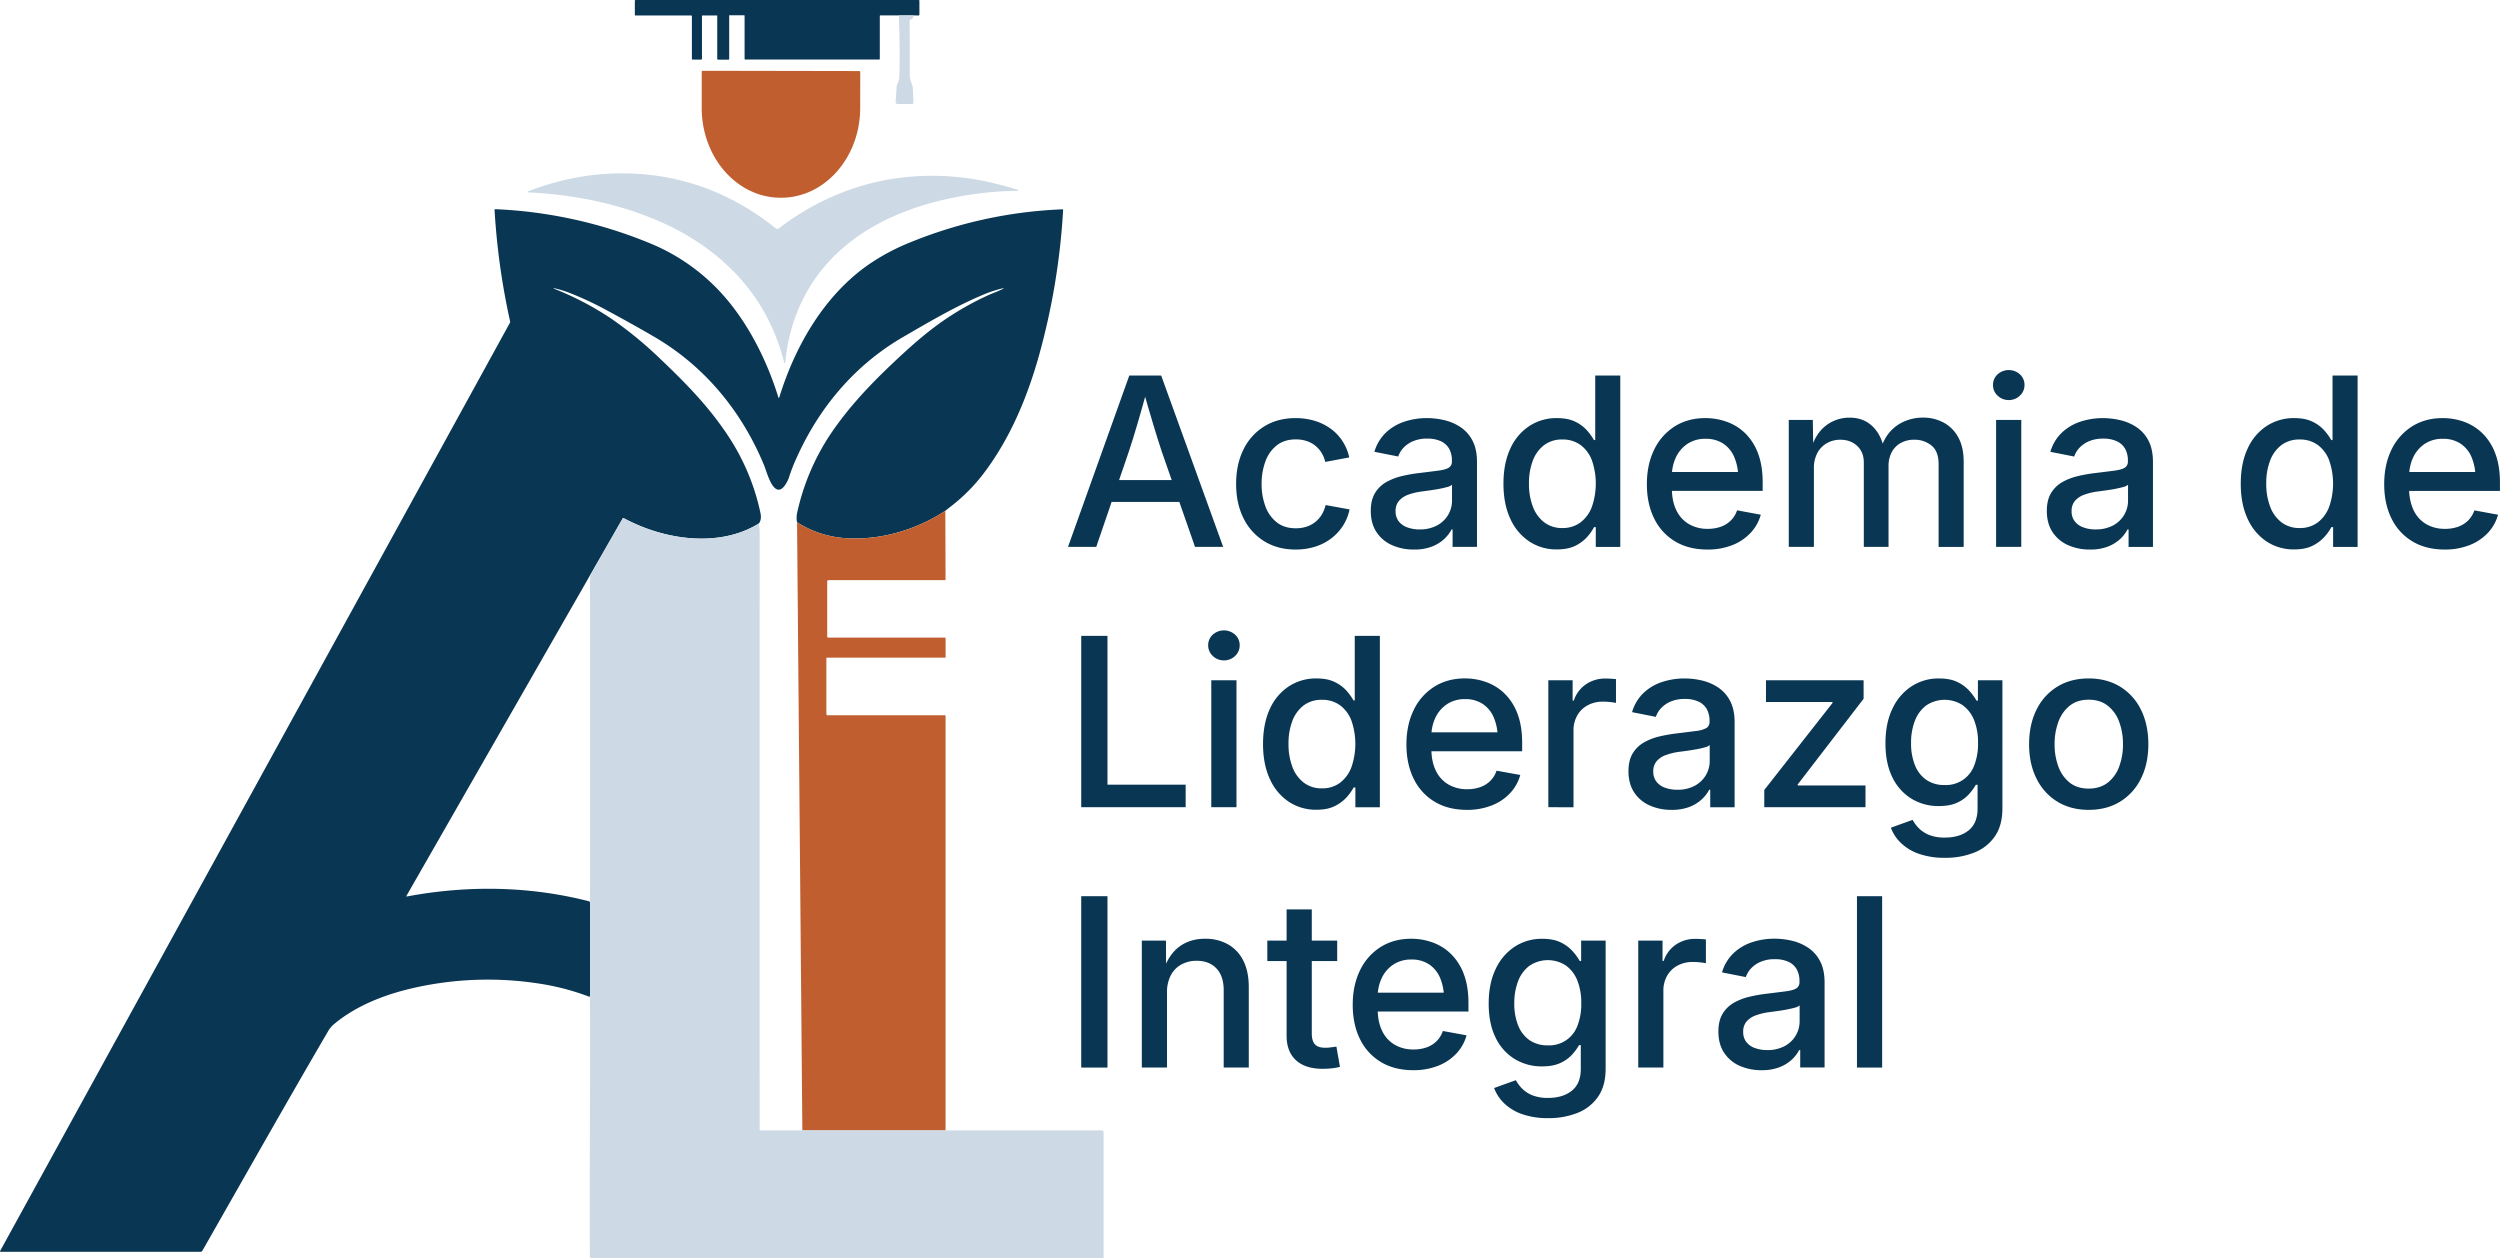
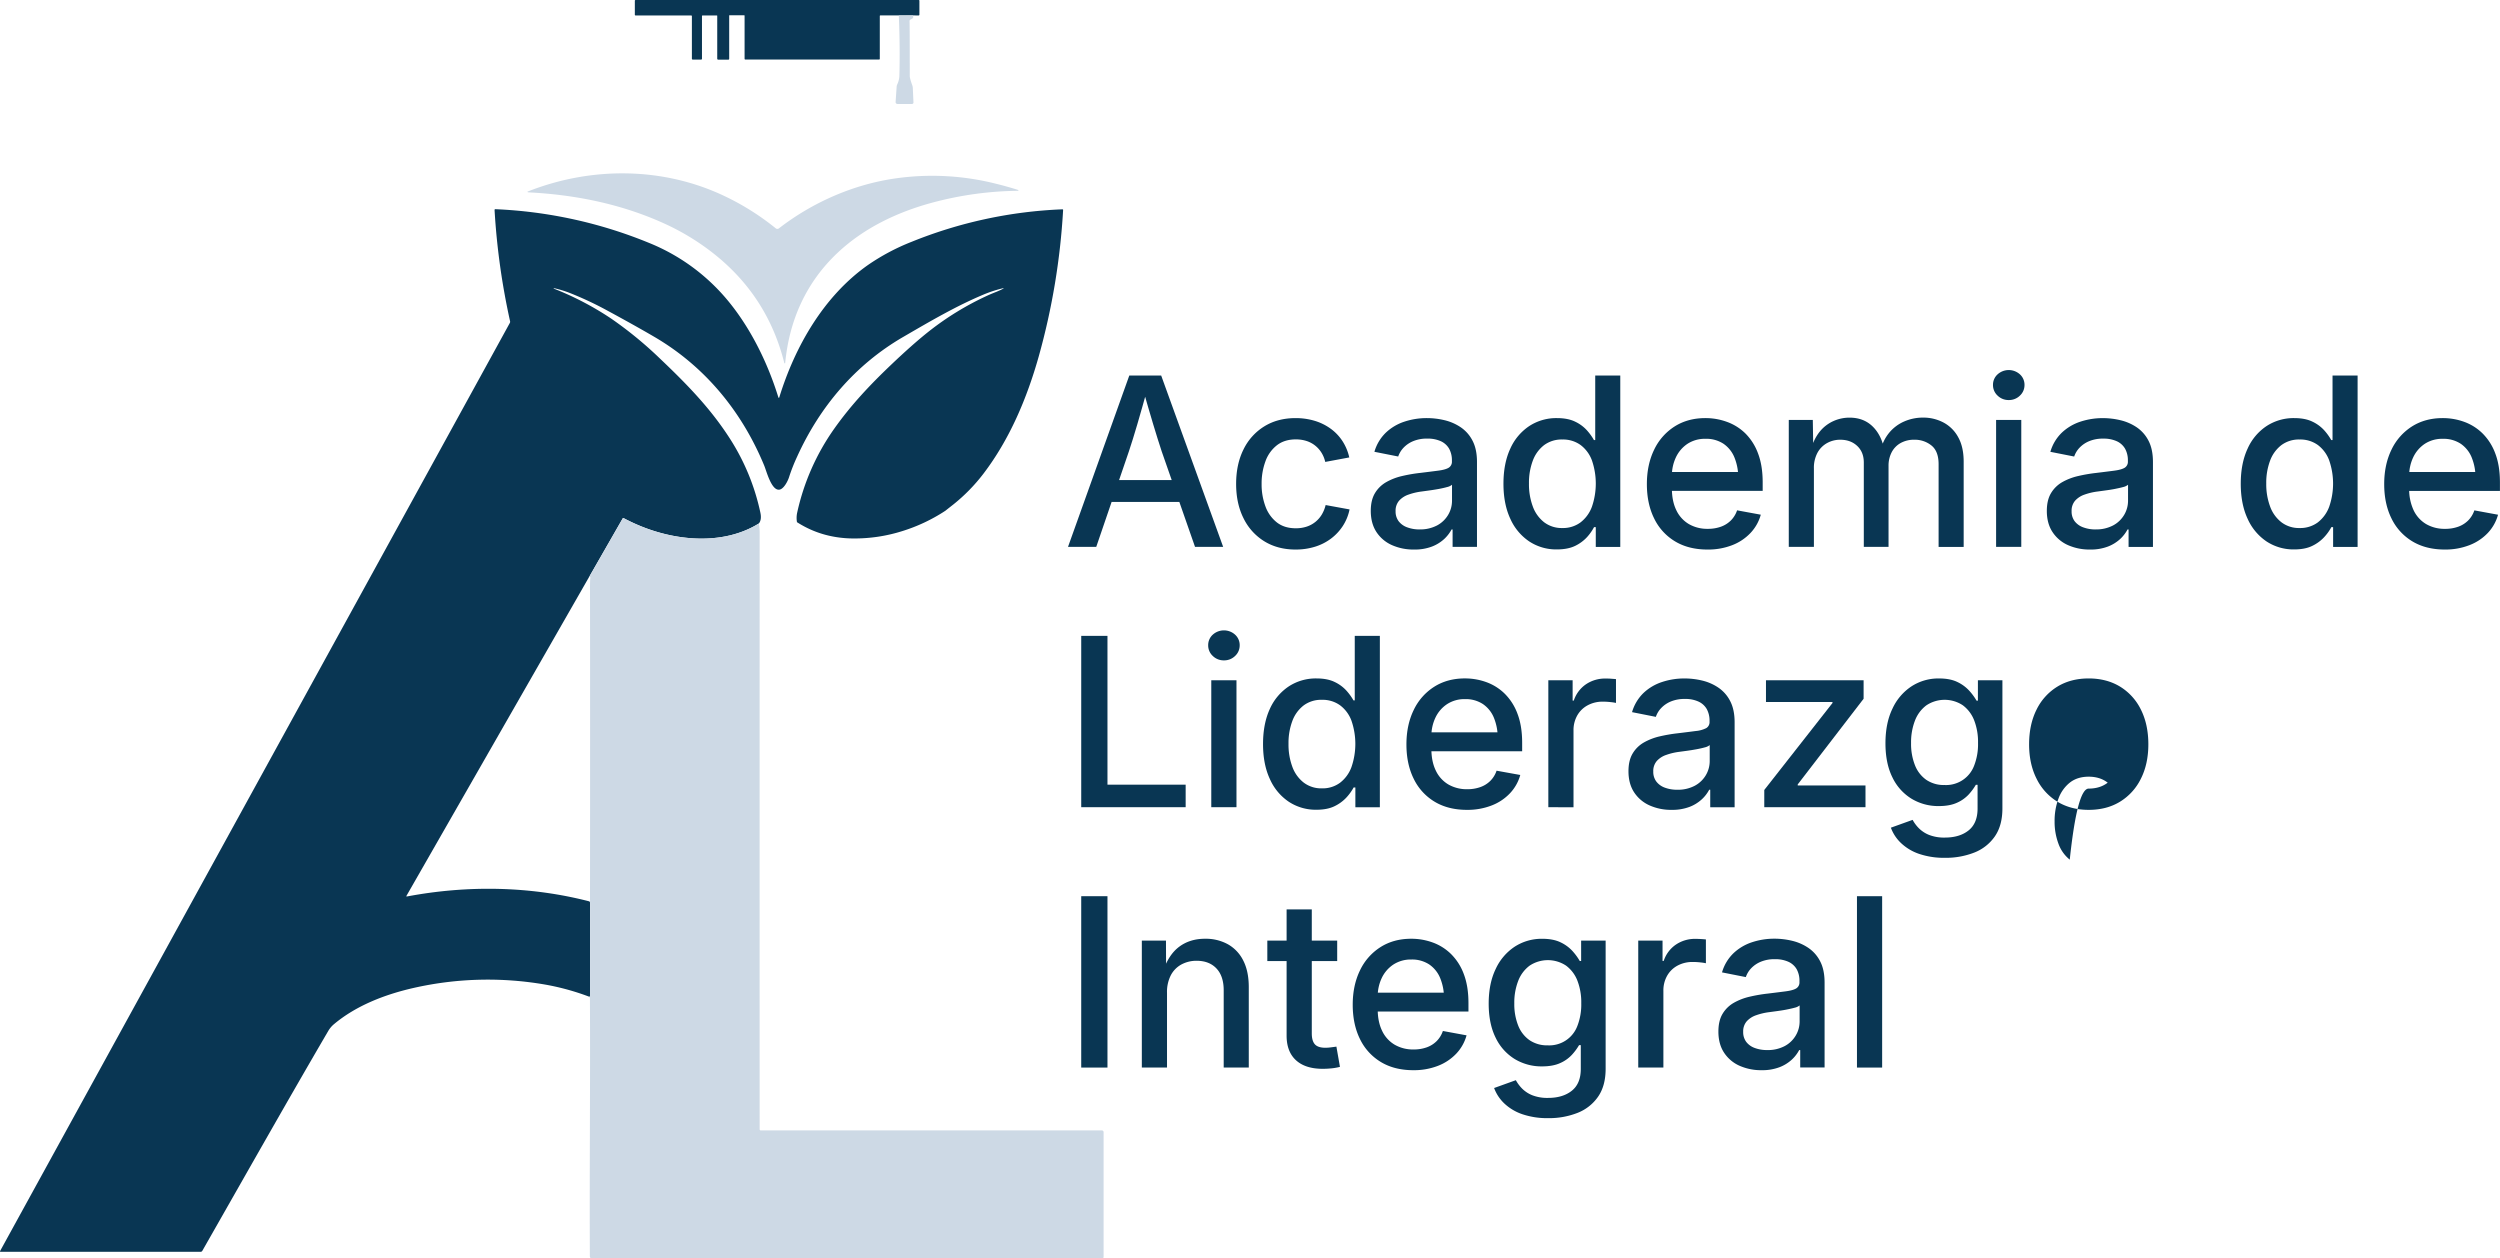
<svg xmlns="http://www.w3.org/2000/svg" viewBox="0 0 1954.91 983.98">
  <defs>
    <style>.cls-1{fill:#093653;}.cls-2{fill:#cdd9e5;}.cls-3{fill:#c05e2f;}</style>
  </defs>
  <g id="Capa_2" data-name="Capa 2">
    <g id="Capa_1-2" data-name="Capa 1">
      <path class="cls-1" d="M835.14,427.65l47.93-134H908l48.47,134h-22l-26.08-74.72q-3.06-9.27-6.7-21.36t-8.5-29.27h4.5q-4.77,17.26-8.36,29.5t-6.57,21.13l-25.54,74.72Zm26.17-35.16V375.41h69.06v17.08Z" />
      <path class="cls-1" d="M1013.09,429.72q-13.94,0-24.41-6.43a43.45,43.45,0,0,1-16.27-18q-5.8-11.56-5.8-26.85,0-15.46,5.8-27.06a43.4,43.4,0,0,1,16.27-18q10.47-6.44,24.41-6.43a51.21,51.21,0,0,1,14.93,2.11,41.79,41.79,0,0,1,12.45,6.12,36.6,36.6,0,0,1,9.27,9.71,39.32,39.32,0,0,1,5.35,12.81l-18.8,3.51a23,23,0,0,0-2.92-7.19,22.05,22.05,0,0,0-4.95-5.58,21.26,21.26,0,0,0-6.74-3.6,27,27,0,0,0-8.41-1.25q-8.89,0-14.83,4.63a27.8,27.8,0,0,0-8.9,12.49,50,50,0,0,0-3,17.76,49.11,49.11,0,0,0,3,17.54,28,28,0,0,0,8.85,12.45q5.9,4.64,14.88,4.63a26.63,26.63,0,0,0,8.55-1.3,21.44,21.44,0,0,0,6.78-3.69,21.84,21.84,0,0,0,5-5.75,26.58,26.58,0,0,0,3-7.42l18.71,3.42a37.52,37.52,0,0,1-5.31,13,39,39,0,0,1-9.31,9.9,41,41,0,0,1-12.49,6.29A50.69,50.69,0,0,1,1013.09,429.72Z" />
      <path class="cls-1" d="M1105.62,429.72a41.27,41.27,0,0,1-17.17-3.46,28,28,0,0,1-12.1-10.21q-4.44-6.75-4.45-16.54,0-8.46,3.28-13.9A24.15,24.15,0,0,1,1084,377a46.13,46.13,0,0,1,12.36-4.76,119.94,119.94,0,0,1,14.08-2.43q8.89-1.08,14.34-1.8c3.63-.48,6.29-1.22,8-2.24a5.4,5.4,0,0,0,2.56-5v-.54a18.69,18.69,0,0,0-2.15-9.31,14.33,14.33,0,0,0-6.48-5.89,24.54,24.54,0,0,0-10.61-2.06,27.68,27.68,0,0,0-11.06,2,22,22,0,0,0-7.6,5.21,18.76,18.76,0,0,0-4.09,6.79l-18.61-3.68a33.86,33.86,0,0,1,8.86-14.89,38.44,38.44,0,0,1,14.43-8.63,55.34,55.34,0,0,1,17.89-2.83,59,59,0,0,1,13.54,1.62,38.73,38.73,0,0,1,12.67,5.48,28.17,28.17,0,0,1,9.31,10.52q3.51,6.66,3.51,16.73v66.36h-19.07V414h-.8a28.11,28.11,0,0,1-5.76,7.47,30.06,30.06,0,0,1-9.62,5.93A37.73,37.73,0,0,1,1105.62,429.72Zm4.32-15.74a28.27,28.27,0,0,0,13.85-3.14,22.15,22.15,0,0,0,8.63-8.28,21.51,21.51,0,0,0,3-11v-12.5a9.21,9.21,0,0,1-3.86,1.8q-2.88.81-6.57,1.49c-2.45.44-4.88.84-7.28,1.16l-6.29.86a48.58,48.58,0,0,0-10,2.38,17.42,17.42,0,0,0-7.37,4.77,12,12,0,0,0-2.75,8.22,12.6,12.6,0,0,0,2.39,7.83,14.57,14.57,0,0,0,6.61,4.76A27,27,0,0,0,1109.94,414Z" />
      <path class="cls-1" d="M1217.48,429.63a38.33,38.33,0,0,1-21.67-6.25A41.83,41.83,0,0,1,1181,405.62q-5.36-11.5-5.35-27.43t5.39-27.47a41.48,41.48,0,0,1,14.88-17.62,38.68,38.68,0,0,1,21.54-6.16c5.76,0,10.53.94,14.34,2.83a29.12,29.12,0,0,1,9.17,6.79,43.35,43.35,0,0,1,5.44,7.55h1V293.67H1267v134h-19.16V412.18h-1.35A37.94,37.94,0,0,1,1241,420a30.87,30.87,0,0,1-9.26,6.84Q1226,429.62,1217.48,429.63Zm4.23-16.73a22.94,22.94,0,0,0,14.2-4.4,27.37,27.37,0,0,0,8.91-12.23,55.82,55.82,0,0,0,0-36.28,26.5,26.5,0,0,0-8.86-12,23.35,23.35,0,0,0-14.29-4.31,22.94,22.94,0,0,0-14.26,4.4,27.32,27.32,0,0,0-8.81,12.14,49.07,49.07,0,0,0-3,17.89,49.84,49.84,0,0,0,3,17.94,27.53,27.53,0,0,0,8.9,12.37A22.66,22.66,0,0,0,1221.71,412.9Z" />
      <path class="cls-1" d="M1335.18,429.72q-14.75,0-25.35-6.39a42.22,42.22,0,0,1-16.32-17.89q-5.71-11.51-5.71-26.89,0-15.19,5.66-26.84a43.69,43.69,0,0,1,16-18.21q10.33-6.56,24.1-6.56a48.86,48.86,0,0,1,17,3A39.83,39.83,0,0,1,1364.9,339a43,43,0,0,1,9.85,15.65q3.6,9.49,3.6,22.53v6.65h-80.12V369.11h70l-9,4.77a41.14,41.14,0,0,0-2.92-16.05,23.88,23.88,0,0,0-8.63-10.84,24.43,24.43,0,0,0-14-3.86,24.8,24.8,0,0,0-14.17,3.95,25.94,25.94,0,0,0-9,10.52,33.45,33.45,0,0,0-3.15,14.66v9.62q0,10,3.46,17.09a24.9,24.9,0,0,0,9.8,10.83,28.61,28.61,0,0,0,14.79,3.73,29.92,29.92,0,0,0,10.26-1.66,21.09,21.09,0,0,0,7.82-4.9,20.51,20.51,0,0,0,4.85-7.91l18.53,3.41a33.78,33.78,0,0,1-8,14.25,38.93,38.93,0,0,1-14.34,9.58A51.71,51.71,0,0,1,1335.18,429.72Z" />
      <path class="cls-1" d="M1398.76,427.65V328.38h18.79l.36,22.57h-1.53a35.1,35.1,0,0,1,6.75-13.62,29.17,29.17,0,0,1,10.52-8.05,30.42,30.42,0,0,1,12.59-2.7q10.88,0,17.89,6.7t9.26,18.21h-2.61a32.54,32.54,0,0,1,6.75-13.4,31.57,31.57,0,0,1,11.55-8.54,36.3,36.3,0,0,1,14.7-3,33.47,33.47,0,0,1,16,3.87A28,28,0,0,1,1531.3,342q4.23,7.64,4.22,19.06v66.63h-19.6V363q0-10.17-5.62-14.66a20.69,20.69,0,0,0-13.35-4.49,21.31,21.31,0,0,0-10.75,2.6,17.59,17.59,0,0,0-7,7.24,22.61,22.61,0,0,0-2.43,10.66v63.3h-19.34v-66q0-8.1-5.17-12.95T1439,343.85a21,21,0,0,0-10.2,2.56,19.06,19.06,0,0,0-7.56,7.55,24.72,24.72,0,0,0-2.83,12.36v61.33Z" />
      <path class="cls-1" d="M1570.77,312.82a12.12,12.12,0,0,1-8.72-3.46,11.13,11.13,0,0,1-3.6-8.32,10.93,10.93,0,0,1,3.6-8.31,13,13,0,0,1,17.45,0,11,11,0,0,1,3.59,8.31,11.16,11.16,0,0,1-3.59,8.32A12.12,12.12,0,0,1,1570.77,312.82Zm-9.89,114.83V328.38h19.69v99.27Z" />
      <path class="cls-1" d="M1634.26,429.72a41.32,41.32,0,0,1-17.18-3.46A28,28,0,0,1,1605,416.05q-4.46-6.75-4.45-16.54,0-8.46,3.28-13.9a24.15,24.15,0,0,1,8.77-8.59,45.87,45.87,0,0,1,12.36-4.76,120.13,120.13,0,0,1,14.07-2.43q8.91-1.08,14.34-1.8c3.63-.48,6.3-1.22,8-2.24a5.4,5.4,0,0,0,2.56-5v-.54a18.69,18.69,0,0,0-2.16-9.31,14.35,14.35,0,0,0-6.47-5.89,24.6,24.6,0,0,0-10.61-2.06,27.65,27.65,0,0,0-11.06,2,22,22,0,0,0-7.6,5.21,18.62,18.62,0,0,0-4.09,6.79l-18.62-3.68a33.86,33.86,0,0,1,8.86-14.89,38.59,38.59,0,0,1,14.43-8.63,55.4,55.4,0,0,1,17.9-2.83,58.94,58.94,0,0,1,13.53,1.62,38.78,38.78,0,0,1,12.68,5.48,28.17,28.17,0,0,1,9.31,10.52q3.49,6.66,3.5,16.73v66.36h-19.06V414h-.81a28.27,28.27,0,0,1-5.75,7.47,30,30,0,0,1-9.63,5.93A37.68,37.68,0,0,1,1634.26,429.72Zm4.31-15.74a28.25,28.25,0,0,0,13.85-3.14,22.09,22.09,0,0,0,8.63-8.28,21.52,21.52,0,0,0,3-11v-12.5a9.27,9.27,0,0,1-3.87,1.8c-1.92.54-4.1,1-6.56,1.49s-4.89.84-7.28,1.16l-6.3.86a48.33,48.33,0,0,0-10,2.38,17.52,17.52,0,0,0-7.38,4.77,12,12,0,0,0-2.74,8.22,12.6,12.6,0,0,0,2.38,7.83,14.57,14.57,0,0,0,6.61,4.76A27,27,0,0,0,1638.57,414Z" />
      <path class="cls-1" d="M1794,429.63a38.35,38.35,0,0,1-21.67-6.25,41.9,41.9,0,0,1-14.79-17.76q-5.36-11.5-5.35-27.43t5.4-27.47a41.35,41.35,0,0,1,14.88-17.62,38.62,38.62,0,0,1,21.53-6.16q8.64,0,14.34,2.83a29.28,29.28,0,0,1,9.18,6.79,44.43,44.43,0,0,1,5.44,7.55h1V293.67h19.6v134h-19.15V412.18h-1.35a38.4,38.4,0,0,1-5.58,7.78,30.74,30.74,0,0,1-9.26,6.84Q1802.58,429.62,1794,429.63Zm4.23-16.73a23,23,0,0,0,14.21-4.4,27.43,27.43,0,0,0,8.9-12.23,55.64,55.64,0,0,0,0-36.28,26.55,26.55,0,0,0-8.85-12,23.4,23.4,0,0,0-14.3-4.31,22.89,22.89,0,0,0-14.25,4.4,27.17,27.17,0,0,0-8.81,12.14,49.06,49.06,0,0,0-3,17.89,49.83,49.83,0,0,0,3,17.94,27.38,27.38,0,0,0,8.9,12.37A22.61,22.61,0,0,0,1798.27,412.9Z" />
      <path class="cls-1" d="M1911.75,429.72q-14.74,0-25.36-6.39a42.35,42.35,0,0,1-16.32-17.89q-5.71-11.51-5.71-26.89,0-15.19,5.66-26.84a43.75,43.75,0,0,1,16-18.21q10.34-6.56,24.1-6.56a48.86,48.86,0,0,1,17,3,39.83,39.83,0,0,1,14.29,9.12,43,43,0,0,1,9.85,15.65q3.6,9.49,3.6,22.53v6.65h-80.12V369.11h70l-9,4.77a41.14,41.14,0,0,0-2.92-16.05A23.82,23.82,0,0,0,1924.2,347a24.43,24.43,0,0,0-14-3.86,24.75,24.75,0,0,0-14.16,3.95,26,26,0,0,0-9,10.52,33.45,33.45,0,0,0-3.15,14.66v9.62a38.84,38.84,0,0,0,3.46,17.09,24.9,24.9,0,0,0,9.8,10.83,28.62,28.62,0,0,0,14.8,3.73,29.91,29.91,0,0,0,10.25-1.66A21.09,21.09,0,0,0,1930,407a20.53,20.53,0,0,0,4.86-7.91l18.52,3.41a33.86,33.86,0,0,1-8,14.25A39.05,39.05,0,0,1,1931,426.3,51.7,51.7,0,0,1,1911.75,429.72Z" />
      <path class="cls-1" d="M845.48,631.22v-134H866V613.59h61.14v17.63Z" />
      <path class="cls-1" d="M957.07,516.39a12.16,12.16,0,0,1-8.72-3.46,11.12,11.12,0,0,1-3.59-8.32,10.94,10.94,0,0,1,3.59-8.32,13,13,0,0,1,17.45,0,11,11,0,0,1,3.59,8.32,11.16,11.16,0,0,1-3.59,8.32A12.16,12.16,0,0,1,957.07,516.39Zm-9.89,114.83V531.94h19.7v99.28Z" />
      <path class="cls-1" d="M1029.46,633.19a38.33,38.33,0,0,1-21.67-6.25A41.64,41.64,0,0,1,993,609.18q-5.36-11.5-5.35-27.42T993,554.29a41.42,41.42,0,0,1,14.88-17.62,38.66,38.66,0,0,1,21.54-6.16q8.63,0,14.34,2.83a29.23,29.23,0,0,1,9.17,6.79,43.5,43.5,0,0,1,5.44,7.55h1V497.24H1079v134h-19.15V615.75h-1.35a38.61,38.61,0,0,1-5.57,7.78,31,31,0,0,1-9.26,6.83Q1038,633.19,1029.46,633.19Zm4.23-16.72a22.88,22.88,0,0,0,14.2-4.41,27.17,27.17,0,0,0,8.9-12.23,55.73,55.73,0,0,0,0-36.28,26.47,26.47,0,0,0-8.86-12,23.36,23.36,0,0,0-14.29-4.32,22.88,22.88,0,0,0-14.26,4.41,27.21,27.21,0,0,0-8.81,12.14,49,49,0,0,0-3,17.89,49.91,49.91,0,0,0,3,17.94,27.5,27.5,0,0,0,8.9,12.36A22.66,22.66,0,0,0,1033.69,616.47Z" />
      <path class="cls-1" d="M1147.16,633.28q-14.75,0-25.35-6.38A42.28,42.28,0,0,1,1105.49,609q-5.71-11.52-5.71-26.89,0-15.2,5.66-26.84a43.69,43.69,0,0,1,16-18.21q10.33-6.57,24.09-6.56a48.87,48.87,0,0,1,17,3,39.81,39.81,0,0,1,14.29,9.13,43,43,0,0,1,9.85,15.65q3.6,9.48,3.6,22.52v6.65h-80.12V572.68h70l-9,4.76a41.21,41.21,0,0,0-2.92-16.05,23.91,23.91,0,0,0-8.63-10.83,24.36,24.36,0,0,0-14-3.87,24.8,24.8,0,0,0-14.16,4,25.88,25.88,0,0,0-9,10.52,33.41,33.41,0,0,0-3.15,14.65v9.63q0,10,3.46,17.08a24.87,24.87,0,0,0,9.8,10.84,28.71,28.71,0,0,0,14.79,3.73,29.82,29.82,0,0,0,10.25-1.67,20.92,20.92,0,0,0,7.83-4.9,20.36,20.36,0,0,0,4.85-7.91L1188.8,606a33.9,33.9,0,0,1-8,14.25,38.93,38.93,0,0,1-14.34,9.58A51.92,51.92,0,0,1,1147.16,633.28Z" />
      <path class="cls-1" d="M1210.74,631.22V531.94h19v15.92h.9a24.84,24.84,0,0,1,9.39-12.68,26.53,26.53,0,0,1,15.52-4.58c1.31,0,2.74,0,4.27.13s2.8.2,3.82.32v18.61a39.41,39.41,0,0,0-4.09-.63,52.66,52.66,0,0,0-6.25-.36,24.36,24.36,0,0,0-11.69,2.79,20.43,20.43,0,0,0-8.18,7.86,23.2,23.2,0,0,0-3,11.92v60Z" />
      <path class="cls-1" d="M1307.13,633.28a41.11,41.11,0,0,1-17.17-3.46,28,28,0,0,1-12.1-10.2q-4.45-6.75-4.45-16.55,0-8.45,3.28-13.89a24.07,24.07,0,0,1,8.77-8.59,45.81,45.81,0,0,1,12.36-4.77,122,122,0,0,1,14.08-2.42q8.89-1.08,14.34-1.8a21.89,21.89,0,0,0,8-2.25,5.4,5.4,0,0,0,2.56-5v-.53a18.77,18.77,0,0,0-2.15-9.31,14.27,14.27,0,0,0-6.48-5.89,24.42,24.42,0,0,0-10.61-2.07,27.86,27.86,0,0,0-11.06,2,21.91,21.91,0,0,0-7.6,5.22,18.54,18.54,0,0,0-4.09,6.79l-18.61-3.69a34,34,0,0,1,8.85-14.88,38.43,38.43,0,0,1,14.44-8.63,55.34,55.34,0,0,1,17.89-2.83,59.35,59.35,0,0,1,13.53,1.61,38.5,38.5,0,0,1,12.68,5.49,28.09,28.09,0,0,1,9.31,10.52q3.51,6.66,3.51,16.72v66.37h-19.07V617.55h-.81a28,28,0,0,1-5.75,7.46,29.9,29.9,0,0,1-9.62,5.94A38,38,0,0,1,1307.13,633.28Zm4.32-15.73a28.1,28.1,0,0,0,13.84-3.15,22.16,22.16,0,0,0,8.64-8.27,21.61,21.61,0,0,0,3-11v-12.5a9.28,9.28,0,0,1-3.86,1.8q-2.88.81-6.57,1.48c-2.46.45-4.88.84-7.28,1.17l-6.3.85a48.64,48.64,0,0,0-10,2.39,17.4,17.4,0,0,0-7.37,4.76,12,12,0,0,0-2.75,8.23,12.55,12.55,0,0,0,2.39,7.82,14.54,14.54,0,0,0,6.61,4.77A27,27,0,0,0,1311.45,617.55Z" />
      <path class="cls-1" d="M1379.6,631.22V617.73l53.33-68v-.81h-52v-17h76.34v14.48l-51.52,67v.81h53v17Z" />
      <path class="cls-1" d="M1521,670.78a60.48,60.48,0,0,1-20.28-3.06,38.63,38.63,0,0,1-14.12-8.41,31.48,31.48,0,0,1-8-12.09l17-6.11a29.15,29.15,0,0,0,4.77,6.43,23.91,23.91,0,0,0,8,5.3,32,32,0,0,0,12.5,2.11q11.51,0,18.52-5.62t7-17.13V613.68h-1.35a44.26,44.26,0,0,1-5.62,7.6,27.77,27.77,0,0,1-9.13,6.43q-5.67,2.61-14.21,2.61a40.31,40.31,0,0,1-21.35-5.76,39.52,39.52,0,0,1-14.93-16.68q-5.44-10.92-5.44-26.66t5.44-27a41.76,41.76,0,0,1,14.93-17.53,38.62,38.62,0,0,1,21.53-6.16q8.64,0,14.34,2.78a29.66,29.66,0,0,1,9.31,6.84,44.59,44.59,0,0,1,5.67,7.73h1.07V531.94h19.16V632.11q0,13.41-5.94,21.95a35,35,0,0,1-16.09,12.63A60.67,60.67,0,0,1,1521,670.78Zm-.36-56.92a23.42,23.42,0,0,0,23.11-15.29,45.85,45.85,0,0,0,3-17.62,46.7,46.7,0,0,0-3-17.62,26.64,26.64,0,0,0-8.9-11.83,25.77,25.77,0,0,0-28.55.09,26.76,26.76,0,0,0-8.91,12,46.94,46.94,0,0,0-3,17.4,45.31,45.31,0,0,0,3.06,17.44,25.13,25.13,0,0,0,8.9,11.42A24.49,24.49,0,0,0,1520.6,613.86Z" />
-       <path class="cls-1" d="M1633.27,633.28q-14,0-24.51-6.43a43.39,43.39,0,0,1-16.27-18q-5.81-11.55-5.8-26.84,0-15.46,5.8-27.07a43.4,43.4,0,0,1,16.27-18q10.48-6.42,24.51-6.42t24.59,6.42a43.4,43.4,0,0,1,16.27,18q5.8,11.61,5.8,27.07,0,15.29-5.8,26.84a43.39,43.39,0,0,1-16.27,18Q1647.39,633.29,1633.27,633.28Zm0-16.63q8.89,0,14.88-4.63a27.8,27.8,0,0,0,8.94-12.5,49.22,49.22,0,0,0,3-17.49,49.77,49.77,0,0,0-3-17.67,28,28,0,0,0-8.94-12.54q-6-4.68-14.88-4.68t-14.8,4.68a28.42,28.42,0,0,0-8.85,12.54,49.77,49.77,0,0,0-3,17.67,49.22,49.22,0,0,0,3,17.49,28.18,28.18,0,0,0,8.85,12.5Q1624.37,616.66,1633.27,616.65Z" />
+       <path class="cls-1" d="M1633.27,633.28q-14,0-24.51-6.43a43.39,43.39,0,0,1-16.27-18q-5.81-11.55-5.8-26.84,0-15.46,5.8-27.07a43.4,43.4,0,0,1,16.27-18q10.48-6.42,24.51-6.42t24.59,6.42a43.4,43.4,0,0,1,16.27,18q5.8,11.61,5.8,27.07,0,15.29-5.8,26.84a43.39,43.39,0,0,1-16.27,18Q1647.39,633.29,1633.27,633.28Zm0-16.63q8.89,0,14.88-4.63q-6-4.68-14.88-4.68t-14.8,4.68a28.42,28.42,0,0,0-8.85,12.54,49.77,49.77,0,0,0-3,17.67,49.22,49.22,0,0,0,3,17.49,28.18,28.18,0,0,0,8.85,12.5Q1624.37,616.66,1633.27,616.65Z" />
      <path class="cls-1" d="M866,700.8v134H845.48v-134Z" />
      <path class="cls-1" d="M912.56,776.33v58.45H892.87V735.51h18.88l.09,24.37h-2.51q4.39-13.3,12.77-19.56t20.23-6.25a35.85,35.85,0,0,1,17.85,4.32,29.75,29.75,0,0,1,12,12.72q4.32,8.42,4.32,20.82v62.85H956.89V774.35q0-11-5.62-17t-15.42-6.06a24.79,24.79,0,0,0-12,2.87,20.36,20.36,0,0,0-8.31,8.46A28.59,28.59,0,0,0,912.56,776.33Z" />
      <path class="cls-1" d="M1045.64,735.51v16H991v-16Zm-39.56-24.37h19.69v96.93q0,5.85,2.43,8.55c1.62,1.8,4.38,2.69,8.27,2.69a35,35,0,0,0,4.23-.31c1.68-.21,3.12-.4,4.32-.58l2.78,15.82a42.56,42.56,0,0,1-6.56,1.17,67.85,67.85,0,0,1-6.92.36q-13.59,0-20.91-6.7t-7.33-19.2Z" />
      <path class="cls-1" d="M1105.17,836.85q-14.75,0-25.36-6.39a42.35,42.35,0,0,1-16.32-17.89q-5.7-11.51-5.71-26.89,0-15.18,5.67-26.84a43.6,43.6,0,0,1,16-18.2q10.33-6.57,24.09-6.57a48.78,48.78,0,0,1,17,3,39.76,39.76,0,0,1,14.3,9.13,42.92,42.92,0,0,1,9.85,15.64q3.59,9.5,3.59,22.53V791h-80.12V776.24h70l-9,4.77a41.14,41.14,0,0,0-2.92-16,23.88,23.88,0,0,0-8.63-10.84,24.44,24.44,0,0,0-14-3.86,24.87,24.87,0,0,0-14.16,4,26,26,0,0,0-9,10.52,33.48,33.48,0,0,0-3.14,14.66V789q0,10,3.46,17.09a24.84,24.84,0,0,0,9.8,10.83,28.61,28.61,0,0,0,14.79,3.73A29.87,29.87,0,0,0,1115.6,819a20.93,20.93,0,0,0,7.82-4.9,20.53,20.53,0,0,0,4.86-7.91l18.52,3.41a33.85,33.85,0,0,1-8,14.26,39.2,39.2,0,0,1-14.34,9.57A51.79,51.79,0,0,1,1105.17,836.85Z" />
      <path class="cls-1" d="M1210.74,874.35a60.43,60.43,0,0,1-20.28-3.06,38.54,38.54,0,0,1-14.12-8.41,31.78,31.78,0,0,1-8-12.09l17-6.12a29.17,29.17,0,0,0,4.76,6.43,23.93,23.93,0,0,0,8,5.31,32.11,32.11,0,0,0,12.5,2.11q11.5,0,18.52-5.62t7-17.13V817.25h-1.34a43.77,43.77,0,0,1-5.63,7.59,27.58,27.58,0,0,1-9.12,6.43q-5.67,2.61-14.21,2.61a40.45,40.45,0,0,1-21.36-5.75,39.55,39.55,0,0,1-14.92-16.68q-5.44-10.94-5.44-26.66t5.44-27a41.8,41.8,0,0,1,14.92-17.53,38.76,38.76,0,0,1,21.54-6.16c5.76,0,10.53.93,14.34,2.79a29.64,29.64,0,0,1,9.31,6.83,44.91,44.91,0,0,1,5.66,7.74h1.08V735.51h19.16V835.68q0,13.4-5.94,21.94a35,35,0,0,1-16.09,12.63A60.67,60.67,0,0,1,1210.74,874.35Zm-.36-56.92a23.44,23.44,0,0,0,23.11-15.29,46.07,46.07,0,0,0,3-17.62,47,47,0,0,0-3-17.63,26.61,26.61,0,0,0-8.91-11.82,25.77,25.77,0,0,0-28.55.09,26.76,26.76,0,0,0-8.9,12,46.87,46.87,0,0,0-3,17.4,45.31,45.31,0,0,0,3.06,17.44,25.12,25.12,0,0,0,8.9,11.42A24.49,24.49,0,0,0,1210.38,817.43Z" />
      <path class="cls-1" d="M1281.05,834.78V735.51h19v15.92h.9a24.71,24.71,0,0,1,9.39-12.68,26.53,26.53,0,0,1,15.51-4.59c1.32,0,2.75.05,4.27.14s2.81.19,3.83.31v18.61a39.89,39.89,0,0,0-4.09-.63,55,55,0,0,0-6.25-.36A24.36,24.36,0,0,0,1311.9,755a20.47,20.47,0,0,0-8.19,7.87,23.28,23.28,0,0,0-3,11.91v60Z" />
      <path class="cls-1" d="M1377.45,836.85a41.32,41.32,0,0,1-17.18-3.46,28,28,0,0,1-12.09-10.21q-4.46-6.75-4.45-16.54,0-8.46,3.28-13.9a24.13,24.13,0,0,1,8.77-8.58,45.56,45.56,0,0,1,12.36-4.77,120.13,120.13,0,0,1,14.07-2.43q8.91-1.08,14.34-1.8c3.63-.48,6.3-1.22,8-2.24a5.4,5.4,0,0,0,2.56-5v-.54A18.69,18.69,0,0,0,1405,758a14.3,14.3,0,0,0-6.47-5.89,24.6,24.6,0,0,0-10.61-2.06,27.65,27.65,0,0,0-11.06,2,22,22,0,0,0-7.6,5.21,18.62,18.62,0,0,0-4.09,6.79l-18.62-3.68a33.86,33.86,0,0,1,8.86-14.88,38.49,38.49,0,0,1,14.43-8.64,55.4,55.4,0,0,1,17.9-2.83,58.94,58.94,0,0,1,13.53,1.62,38.59,38.59,0,0,1,12.68,5.49,28,28,0,0,1,9.31,10.52q3.49,6.64,3.5,16.72v66.36h-19.06V821.11h-.81a28.27,28.27,0,0,1-5.75,7.47,30,30,0,0,1-9.63,5.93A37.68,37.68,0,0,1,1377.45,836.85Zm4.31-15.74a28.25,28.25,0,0,0,13.85-3.14,22.09,22.09,0,0,0,8.63-8.28,21.49,21.49,0,0,0,3-11v-12.5a9.27,9.27,0,0,1-3.87,1.8c-1.92.54-4.1,1-6.56,1.49s-4.89.84-7.28,1.17l-6.3.85a48.33,48.33,0,0,0-10,2.38,17.52,17.52,0,0,0-7.38,4.77,12,12,0,0,0-2.74,8.23,12.59,12.59,0,0,0,2.38,7.82,14.5,14.5,0,0,0,6.61,4.76A27,27,0,0,0,1381.76,821.11Z" />
      <path class="cls-1" d="M1471.77,700.8v134h-19.69v-134Z" />
      <path class="cls-1" d="M714,12.06l-11.15,0-14.45,0a.43.43,0,0,0-.43.43h0V46a.58.58,0,0,1-.58.58H582.85a.61.61,0,0,1-.61-.61V12.31a.39.39,0,0,0-.39-.38H570.41a.21.21,0,0,0-.21.21h0V46a.67.67,0,0,1-.66.66h-7.91a.77.77,0,0,1-.78-.78h0V12.39a.3.3,0,0,0-.31-.3H549.37a.45.45,0,0,0-.45.45V45.93a.68.68,0,0,1-.69.68h-6.49a.7.7,0,0,1-.71-.7V12.64a.55.55,0,0,0-.55-.55H497a.58.58,0,0,1-.58-.58h0V.6A.6.6,0,0,1,497,0H718.4a.54.54,0,0,1,.54.54V11.48a.6.6,0,0,1-.6.6h0Z" />
      <path class="cls-2" d="M714,12.06l.11,1.33a1,1,0,0,1-.47.93l-1.83,1.1a1.23,1.23,0,0,0-.59,1.23q.18,1.38.18,42.77,0,1.83,2,7.4a7.35,7.35,0,0,1,.38,1.92l.52,11.35a1.16,1.16,0,0,1-1.1,1.22h-11.4a1.46,1.46,0,0,1-1.47-1.46.34.34,0,0,1,0-.1l.82-12a4.52,4.52,0,0,1,.42-1.65,17.22,17.22,0,0,0,1.7-6.45q.62-21.87-.42-47.57Z" />
-       <path class="cls-3" d="M671.89,55.56a.8.8,0,0,1,.8.8l-.05,28.12c-.07,38.8-27.81,70.21-61.95,70.15h-.28c-34.14-.06-61.76-31.57-61.69-70.37l0-28.12a.8.8,0,0,1,.8-.8Z" />
      <path class="cls-2" d="M796.12,148.53a.34.34,0,0,1-.1.67,268.35,268.35,0,0,0-67.11,9.29c-27.19,7.34-53.27,19.77-73.85,39.1-24.61,23.12-37.85,52.7-41.06,86.2a.36.36,0,0,1-.39.33.35.35,0,0,1-.32-.28q-12.93-51.79-54.55-85a187.34,187.34,0,0,0-39.91-24.33c-33.19-15-69.1-22.28-105.83-24.11a.17.17,0,0,1-.12,0,2.13,2.13,0,0,0-.3-.21.21.21,0,0,1-.11-.28.19.19,0,0,1,.12-.11c49.79-19.72,106.29-19.47,154.83,3.94a199.47,199.47,0,0,1,39.22,24.83,2,2,0,0,0,2.45,0c26.36-20.41,58.47-34.44,91.28-39.08a203.23,203.23,0,0,1,78.76,4.27Q787.32,145.76,796.12,148.53Z" />
      <path class="cls-1" d="M739.22,399.41a133.46,133.46,0,0,1-33.86,15.95,124.06,124.06,0,0,1-36,5.7q-25.74.38-46.15-12.74a19.29,19.29,0,0,1,.19-7.6,180.14,180.14,0,0,1,28.88-65.4c13.17-18.63,28.06-34.42,44.73-50.27q16.92-16.1,29.44-26A226.72,226.72,0,0,1,772,231.2c5-2.3,9.49-3.7,12.74-5.64a.13.13,0,0,0,0-.18.12.12,0,0,0-.13-.06,97,97,0,0,0-15.6,5.05c-21.13,8.88-40.55,20.21-62.85,33.17-37.38,21.72-65.08,54.41-82.86,93.61a138.53,138.53,0,0,0-6.3,16c-.78,2.55-4.07,9.61-7.91,9.78-6,.26-9.72-14.56-11.47-18.79C580.2,321.91,551.43,286.76,512,263.6q-15.24-8.93-38.18-21.34A264.3,264.3,0,0,0,445.33,229a84.82,84.82,0,0,0-12.11-3.66.19.19,0,0,0-.24.13h0a.19.19,0,0,0,.12.25A233.24,233.24,0,0,1,478,249.18,301.7,301.7,0,0,1,515.66,280c21.19,20.13,39.78,39.1,55.11,63a173.78,173.78,0,0,1,23.83,57.94q1.17,5.5-1.25,8.44c-28.41,17.58-66.09,13.51-95.09.86q-5-2.14-10.6-5.09a.57.57,0,0,0-.76.23l-26.09,45.5-143,249.67a.33.33,0,0,0,.13.47.31.31,0,0,0,.23,0c47.33-8.92,96.22-8.19,142.81,3.86l.29.44a1.08,1.08,0,0,1,.15.53l-.06,73q0,.45-.54.57a190.12,190.12,0,0,0-33.93-9.41,262.39,262.39,0,0,0-103.55,2.54C301.29,777.56,278.52,786.24,261,801a20.19,20.19,0,0,0-4.42,5.35c-30.83,52.76-61.76,107.5-98.38,171.76a1.51,1.51,0,0,1-1.31.76H.38a.38.38,0,0,1-.38-.38.35.35,0,0,1,.05-.18L398.7,252.47a1.86,1.86,0,0,0,.17-1.25,548.59,548.59,0,0,1-12.14-87,.59.59,0,0,1,.55-.64h.08A356.15,356.15,0,0,1,507.67,190a155.44,155.44,0,0,1,58.75,41.83c19.3,22.12,33.56,50.74,42.27,79a.34.34,0,0,0,.42.23.37.37,0,0,0,.23-.23c12.23-39.74,34.68-79.15,69.33-103.57a169.05,169.05,0,0,1,34.12-18.15,350.8,350.8,0,0,1,118-25.43.52.52,0,0,1,.53.49v.06a537.73,537.73,0,0,1-19,114.25c-9.21,32.75-22.79,65.09-43.46,92.13a137.6,137.6,0,0,1-23.37,23.86C743,396.43,740.88,398.08,739.22,399.41Z" />
-       <path class="cls-3" d="M739.22,399.41l.17,53.73a.49.49,0,0,1-.48.49H647.85a1,1,0,0,0-1,1h0v43.19a.74.74,0,0,0,.74.74h91.12a.72.72,0,0,1,.72.72h0v14.57a.45.45,0,0,1-.45.44H646.62a.42.42,0,0,0-.42.42h0v43.61a1,1,0,0,0,1,1h91.58a.63.63,0,0,1,.63.63h0v324l-112,0-4.15-475.62q20.4,13.13,46.15,12.74a124.06,124.06,0,0,0,36-5.7A133.46,133.46,0,0,0,739.22,399.41Z" />
      <path class="cls-2" d="M593.35,409.36a41.62,41.62,0,0,1,.67,8.3q-.06,232.82,0,465.45a.83.83,0,0,0,.83.83h32.56l112,0,122.21,0a1.35,1.35,0,0,1,1.35,1.35v97.55a1.2,1.2,0,0,1-1.19,1.2H462.82a1.57,1.57,0,0,1-1.57-1.57c-.33-67.83.4-130.31.06-201.61a3.41,3.41,0,0,0-.48-1.32q.54-.12.54-.57l.06-73a1.08,1.08,0,0,0-.15-.53l-.29-.44c.36-.32.51-.6.44-.84a1.09,1.09,0,0,1-.07-.32q.15-149.1,0-244.33c0-3.21.06-5.77.22-7.66a1,1,0,0,0-.13-.66.61.61,0,0,0-.61-.23l26.09-45.5a.57.57,0,0,1,.76-.23q5.65,2.94,10.6,5.09C527.26,422.87,564.94,426.94,593.35,409.36Z" />
    </g>
  </g>
</svg>